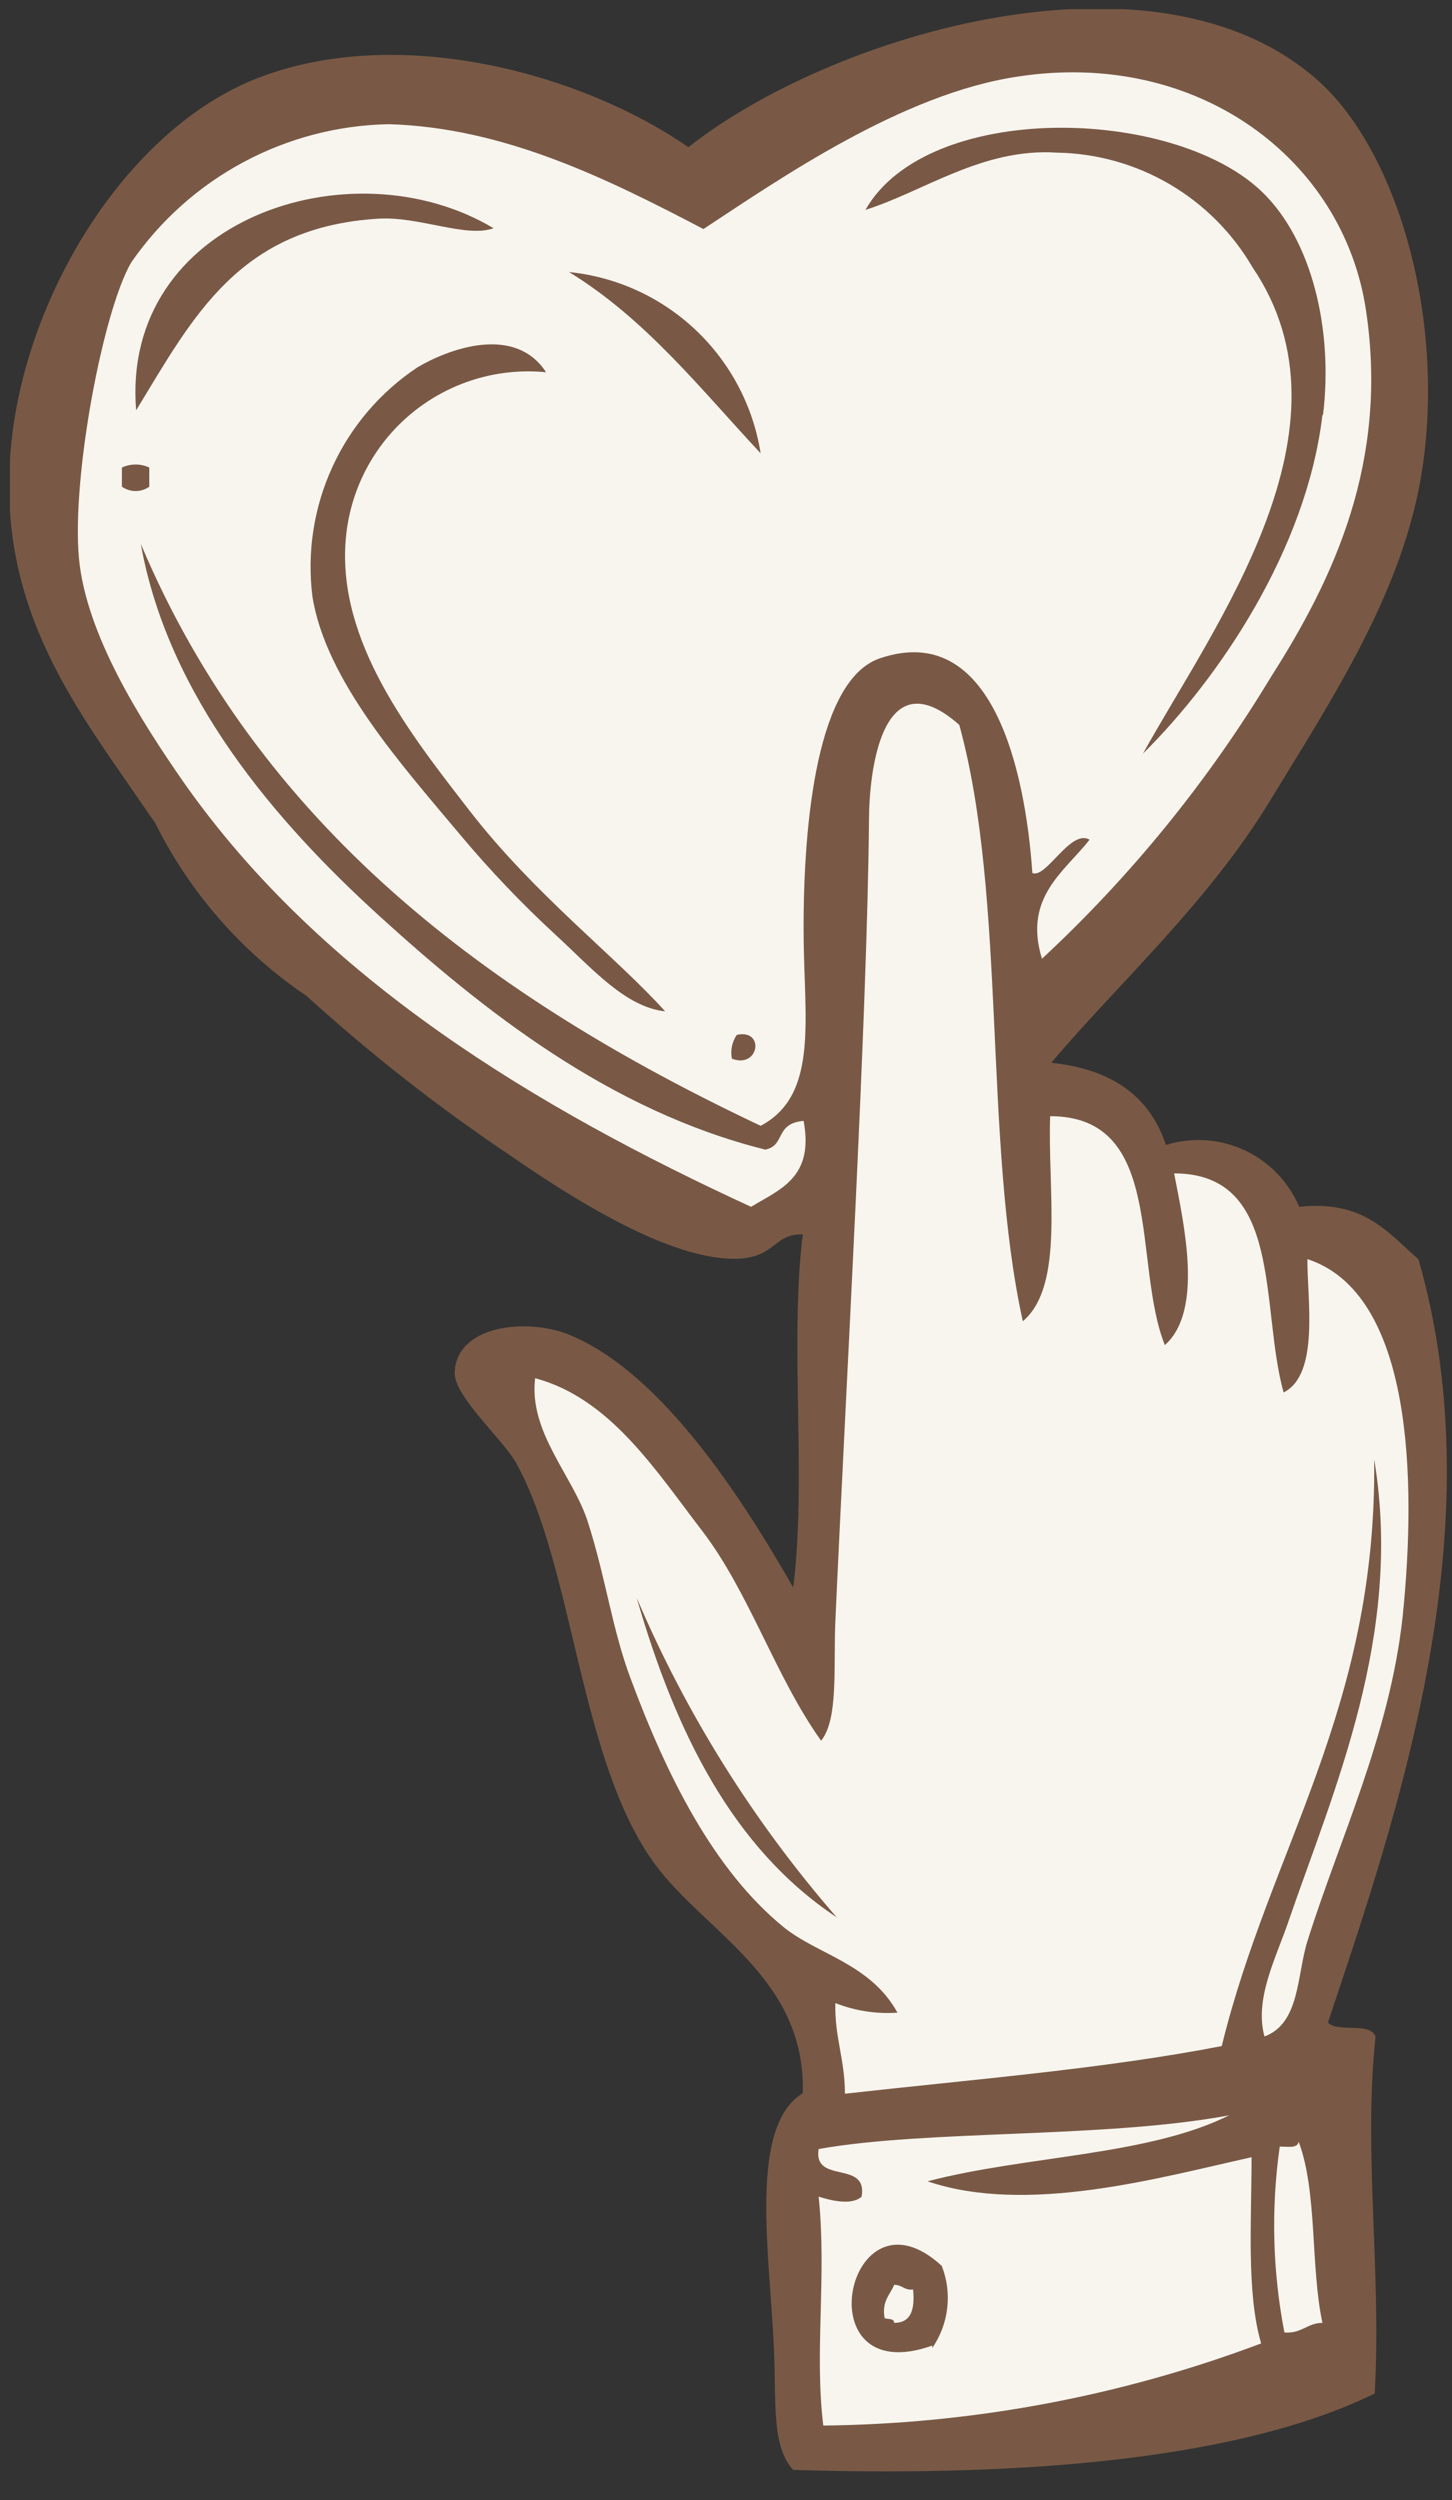
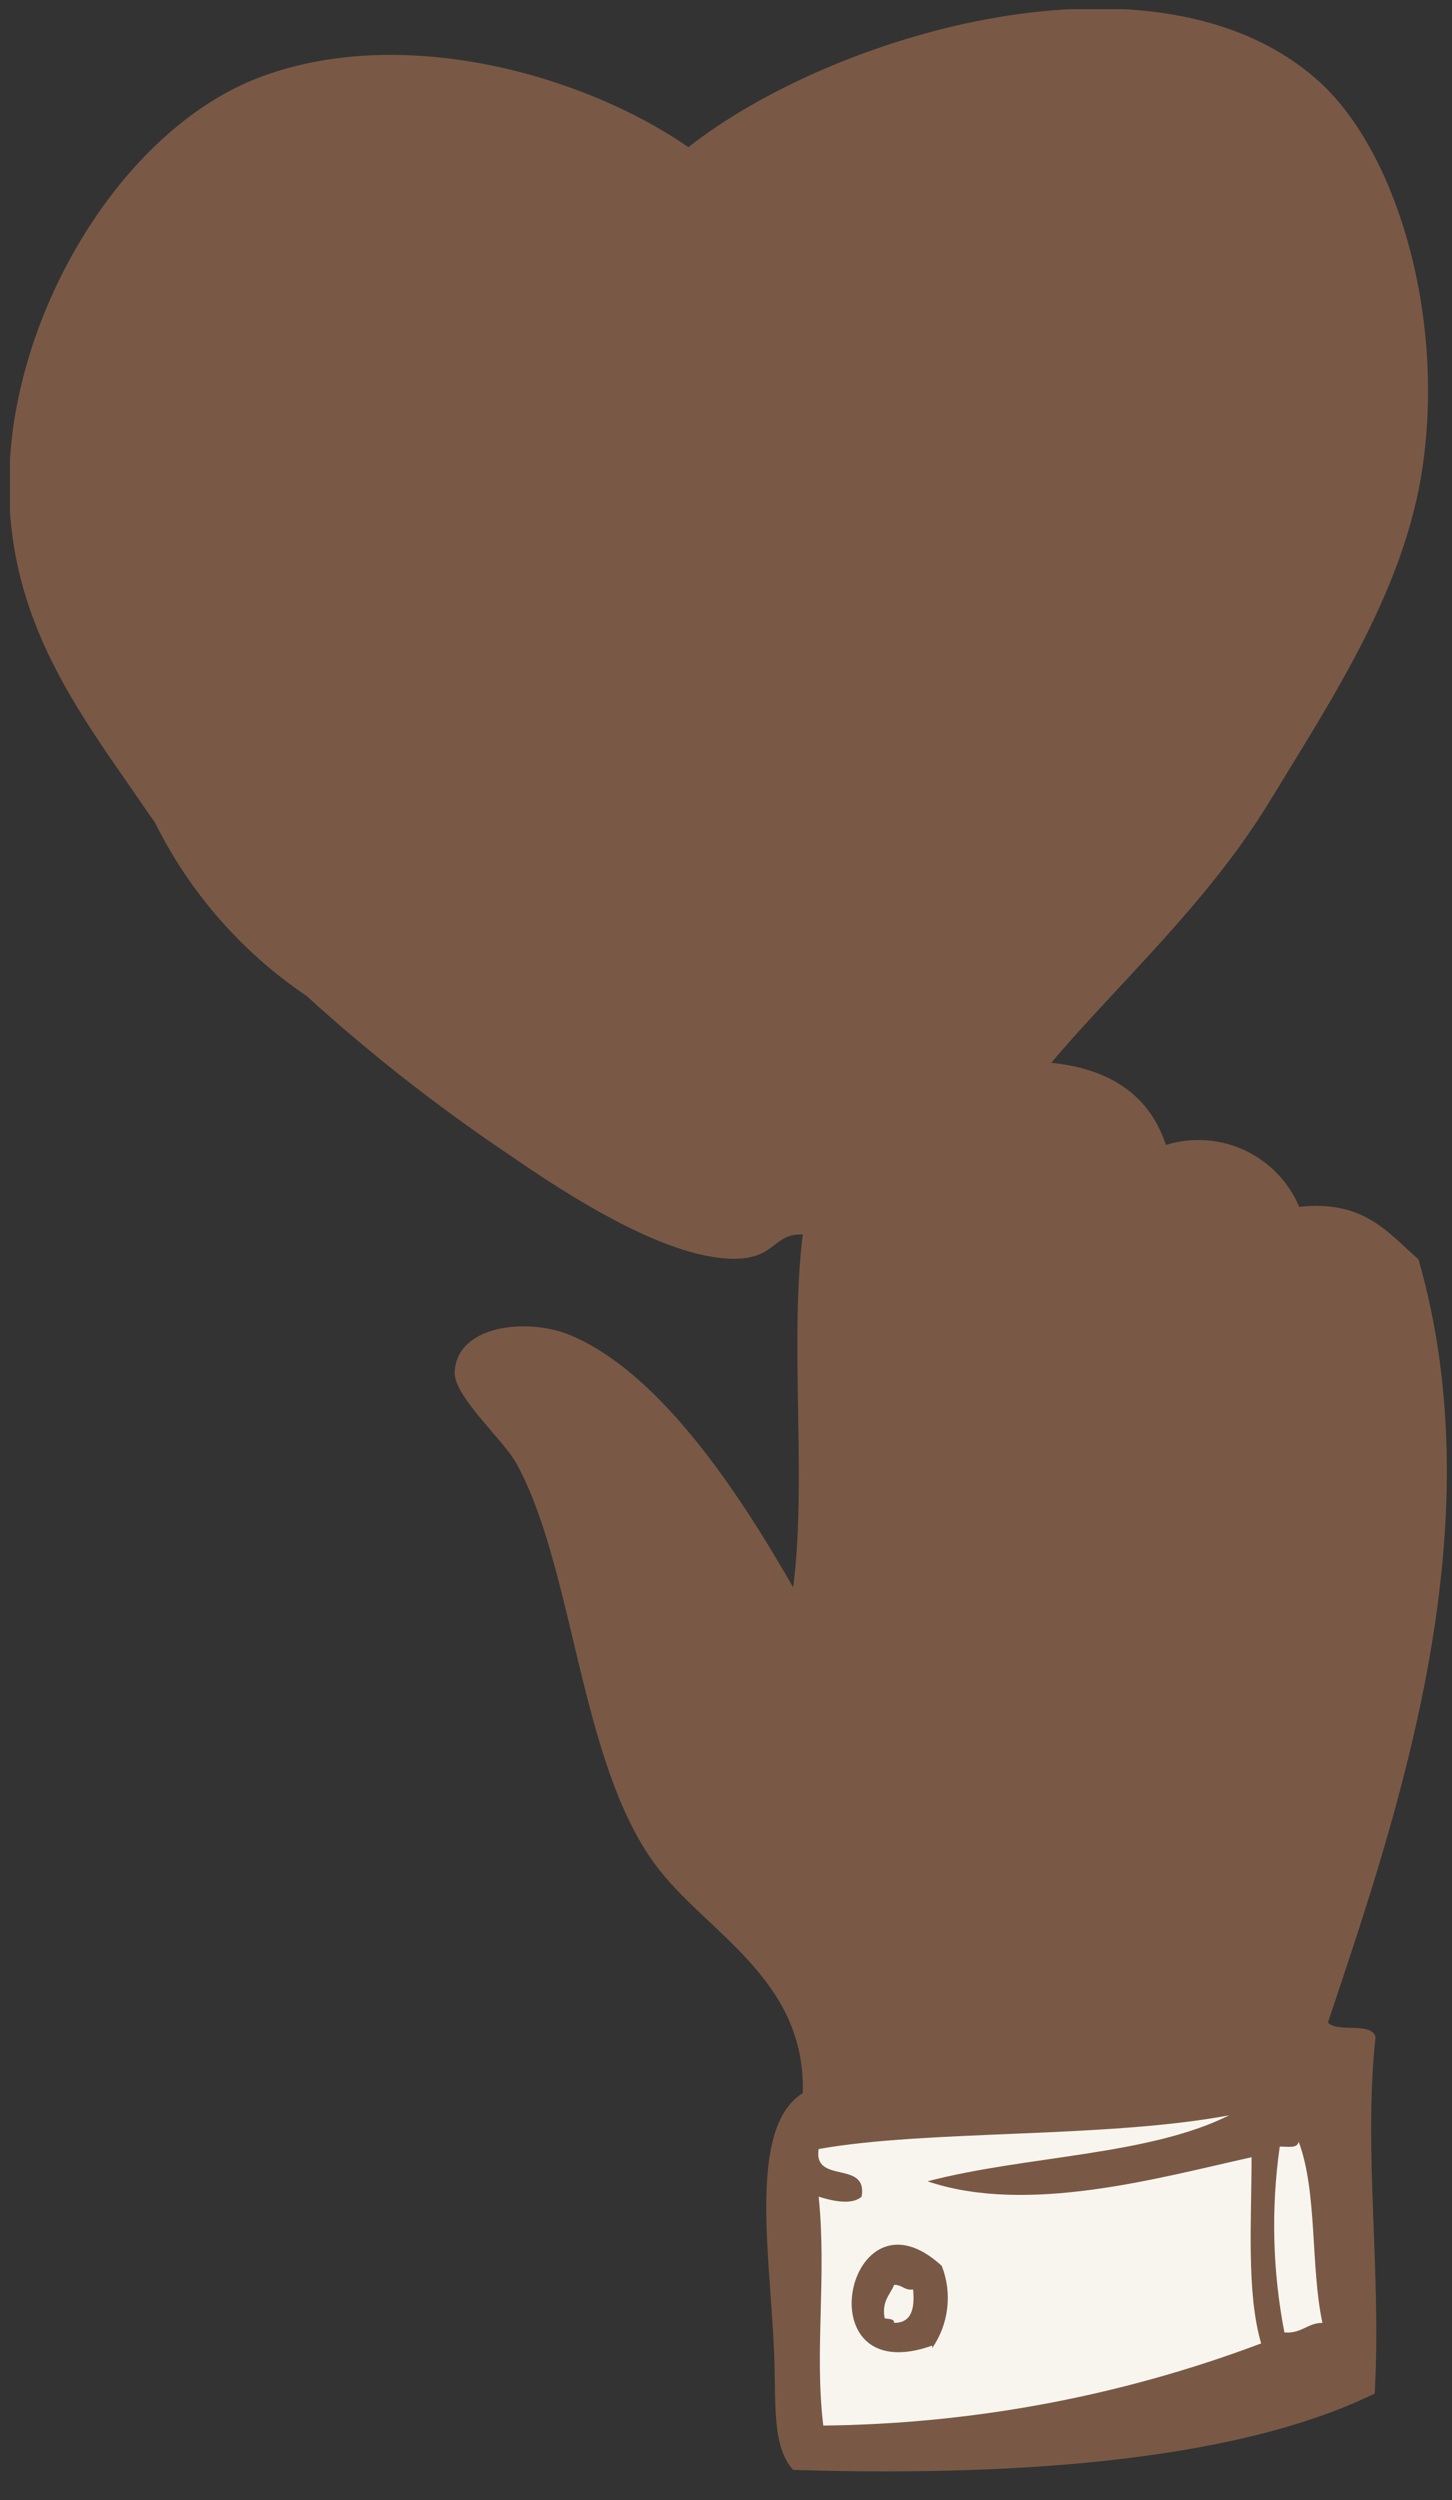
<svg xmlns="http://www.w3.org/2000/svg" width="43" height="74" viewBox="0 0 43 74" fill="none">
  <rect x="0" y="0" width="43" height="74" fill="#333333" stroke="none" />
  <g clip-path="url(#clip0_763_12619)">
    <path fill-rule="evenodd" clip-rule="evenodd" d="M40.736 60.283C40.582 59.829 39.617 60.178 39.326 59.862C41.408 53.646 44.294 45.234 42.008 37.275C41.084 36.465 40.387 35.517 38.475 35.719C38.161 34.979 37.584 34.382 36.854 34.043C36.125 33.705 35.296 33.649 34.528 33.888C34.042 32.429 32.907 31.643 31.132 31.456C33.126 29.098 35.768 26.732 37.616 23.693C39.463 20.654 41.603 17.444 42.13 13.814C42.794 9.235 41.319 4.413 39.026 2.379C34.269 -1.852 24.681 0.977 20.386 4.356C17.307 2.225 12.015 0.725 7.817 2.241C3.886 3.651 0.798 8.578 0.336 13.109C-0.174 18.068 2.371 21.083 4.429 24.122L4.583 24.333C5.61 26.41 7.16 28.184 9.081 29.479C10.945 31.174 12.931 32.732 15.021 34.139C16.804 35.371 19.884 37.381 21.934 37.251C22.988 37.17 22.931 36.505 23.774 36.538C23.377 39.723 23.895 43.831 23.49 46.984C22.12 44.601 19.681 40.655 16.853 39.504C15.613 39.001 13.498 39.212 13.465 40.639C13.465 41.352 14.924 42.632 15.297 43.321C17.007 46.441 17.161 52.146 19.398 55.177C20.872 57.187 23.871 58.541 23.774 61.953C22.153 62.949 22.801 66.726 22.923 69.579C22.988 71.07 22.842 72.399 23.49 73.104C29.333 73.282 36.335 72.982 40.711 70.843C40.914 67.204 40.371 63.687 40.736 60.283Z" fill="#795945" />
-     <path fill-rule="evenodd" clip-rule="evenodd" d="M4.17 16.099C4.98 20.629 8.165 24.317 11.228 27.105C14.292 29.892 18.044 32.875 22.663 34.026C23.271 33.904 22.931 33.256 23.798 33.175C24.114 34.86 23.093 35.201 22.242 35.719C15.921 32.81 9.543 29.001 5.442 23.158C4.178 21.343 2.549 18.79 2.338 16.521C2.119 14.089 3.059 9.178 3.886 7.768C4.742 6.53 5.879 5.513 7.205 4.802C8.531 4.09 10.007 3.704 11.512 3.676C14.932 3.773 17.995 5.296 20.832 6.779C23.052 5.321 26.715 2.768 30.152 2.265C35.46 1.455 39.779 4.697 40.452 9.178C41.125 13.66 39.512 17.104 37.632 20.046C35.773 23.126 33.493 25.93 30.857 28.377C30.297 26.554 31.529 25.8 32.267 24.852C31.699 24.527 30.986 26.011 30.573 25.84C30.362 22.769 29.374 18.352 26.051 19.487C24.211 20.119 23.79 24.284 23.798 27.534C23.798 30.103 24.276 32.397 22.526 33.321C14.47 29.52 7.687 24.438 4.17 16.099ZM39.18 12.282C39.487 9.794 38.864 7.087 37.348 5.653C34.69 3.141 27.461 2.995 25.629 6.212C27.356 5.669 29.098 4.372 31.302 4.518C32.477 4.538 33.626 4.86 34.64 5.453C35.653 6.047 36.497 6.891 37.089 7.906C40.33 12.679 35.962 18.498 33.847 22.307C36.084 20.095 38.693 16.269 39.163 12.282H39.18ZM4.032 12.144C5.726 9.365 7.079 6.715 11.228 6.471C12.436 6.407 13.805 7.047 14.616 6.755C10.386 4.227 3.57 6.512 4.032 12.144ZM22.526 13.417C22.305 12.021 21.629 10.738 20.603 9.768C19.577 8.797 18.258 8.194 16.853 8.052C19.138 9.454 20.751 11.52 22.526 13.417ZM12.363 10.872C11.266 11.601 10.394 12.621 9.845 13.818C9.295 15.014 9.089 16.34 9.251 17.647C9.64 20.143 11.925 22.672 13.627 24.706C14.505 25.755 15.45 26.745 16.456 27.672C17.509 28.636 18.514 29.811 19.697 29.933C18.238 28.312 15.832 26.481 13.911 24.001C12.16 21.74 9.98 19 10.24 15.953C10.301 15.238 10.503 14.542 10.835 13.905C11.167 13.269 11.622 12.705 12.174 12.246C12.726 11.787 13.364 11.442 14.05 11.231C14.736 11.02 15.457 10.948 16.172 11.018C15.248 9.6 13.295 10.321 12.363 10.872ZM3.61 13.838L3.61 14.405C3.729 14.489 3.871 14.534 4.016 14.534C4.161 14.534 4.302 14.489 4.421 14.405V13.838C4.294 13.779 4.156 13.749 4.016 13.749C3.876 13.749 3.737 13.779 3.61 13.838ZM21.675 31.335C22.485 31.643 22.655 30.444 21.82 30.63C21.75 30.732 21.701 30.847 21.676 30.968C21.651 31.089 21.651 31.214 21.675 31.335Z" fill="#F8F5EF" />
-     <path fill-rule="evenodd" clip-rule="evenodd" d="M30.29 39.107C31.538 38.053 31.019 35.225 31.1 33.037C34.512 33.037 33.531 37.389 34.496 39.812C35.646 38.791 35.063 36.246 34.771 34.73C38.013 34.73 37.308 38.685 38.013 41.214C39.083 40.679 38.71 38.45 38.718 37.267C41.822 38.28 41.959 43.751 41.538 47.851C41.157 51.352 39.666 54.432 38.718 57.455C38.402 58.468 38.499 59.886 37.446 60.275C37.146 59.165 37.778 57.973 38.151 56.887C39.496 52.973 41.562 48.386 40.695 43.191C40.784 50.574 37.616 54.699 36.181 60.559C32.672 61.239 28.79 61.547 25.022 61.969C25.022 60.956 24.714 60.299 24.738 59.286C25.322 59.517 25.951 59.614 26.578 59.57C25.767 58.103 24.195 57.852 23.19 57.025C21.124 55.331 19.738 52.544 18.676 49.683C18.125 48.216 17.939 46.692 17.404 45.031C16.966 43.678 15.653 42.389 15.848 40.792C18.06 41.384 19.398 43.491 20.791 45.306C22.185 47.122 22.963 49.626 24.317 51.522C24.827 50.882 24.681 49.423 24.738 47.997C25.054 40.979 25.678 30.225 25.735 24.276C25.735 22.882 26.1 19.414 28.409 21.456C29.82 26.594 29.114 33.766 30.29 39.107ZM24.779 56.749C22.322 53.926 20.323 50.735 18.855 47.292C20.005 51.271 21.699 54.707 24.779 56.749Z" fill="#F8F5EF" />
    <path fill-rule="evenodd" clip-rule="evenodd" d="M39.163 68.752C38.718 68.752 38.548 69.076 38.037 69.036C37.686 67.222 37.639 65.362 37.899 63.533C38.118 63.533 38.434 63.598 38.458 63.387C39.018 64.87 38.807 67.107 39.163 68.752Z" fill="#F8F5EF" />
    <path fill-rule="evenodd" clip-rule="evenodd" d="M26.48 67.626C26.732 67.626 26.772 67.796 27.04 67.763C27.096 68.339 26.991 68.752 26.48 68.752C26.48 68.614 26.302 68.647 26.197 68.614C26.108 68.104 26.359 67.925 26.48 67.626Z" fill="#F8F5EF" />
    <path fill-rule="evenodd" clip-rule="evenodd" d="M27.469 64.562C30.427 65.567 34.358 64.448 37.064 63.849C37.064 65.745 36.91 67.86 37.348 69.36C33.201 70.921 28.812 71.744 24.381 71.791C24.114 69.579 24.487 67.39 24.244 65.016C24.576 65.121 25.216 65.291 25.516 65.016C25.71 63.922 24.073 64.659 24.244 63.606C27.485 63.03 32.696 63.298 36.4 62.609C34.001 63.808 30.37 63.8 27.469 64.562ZM27.607 69.497C27.849 69.146 28.002 68.741 28.051 68.317C28.101 67.893 28.046 67.464 27.89 67.066C25.087 64.481 23.765 70.794 27.607 69.424V69.497Z" fill="#F8F5EF" />
  </g>
  <defs>
    <clipPath id="clip0_763_12619">
      <rect width="42.555" height="72.897" fill="white" transform="translate(0.296 0.272)" />
    </clipPath>
  </defs>
</svg>